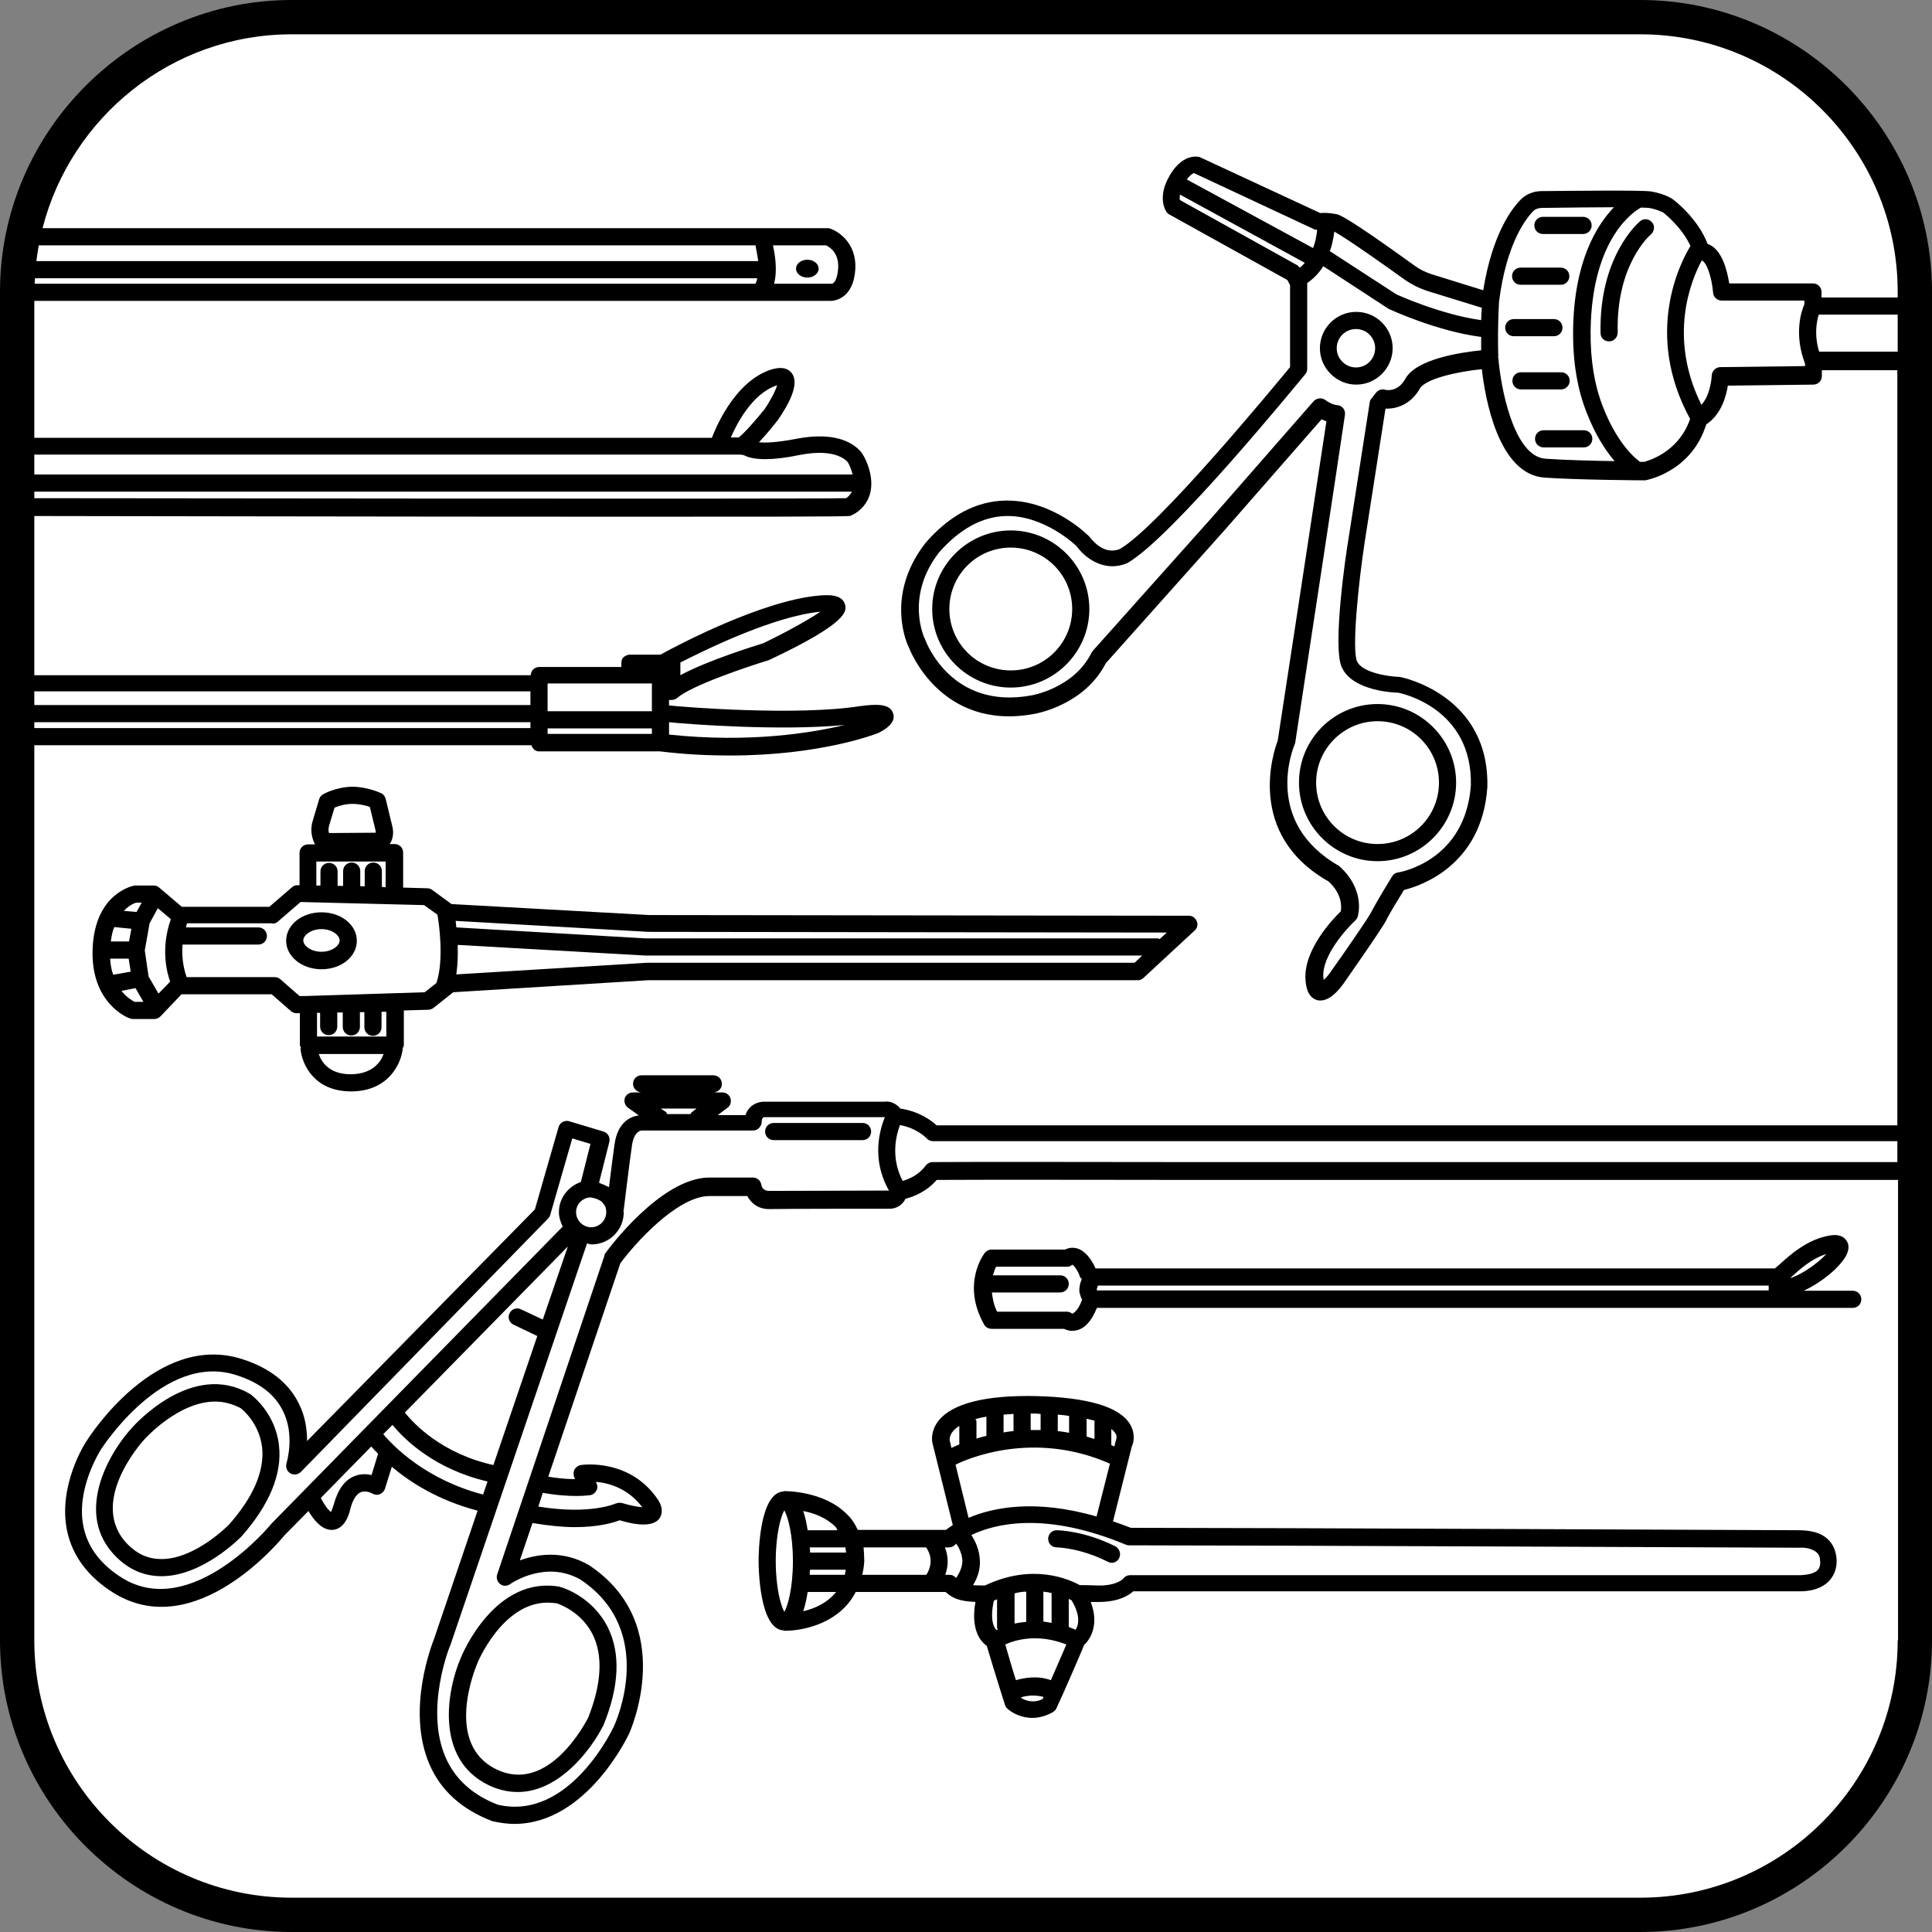
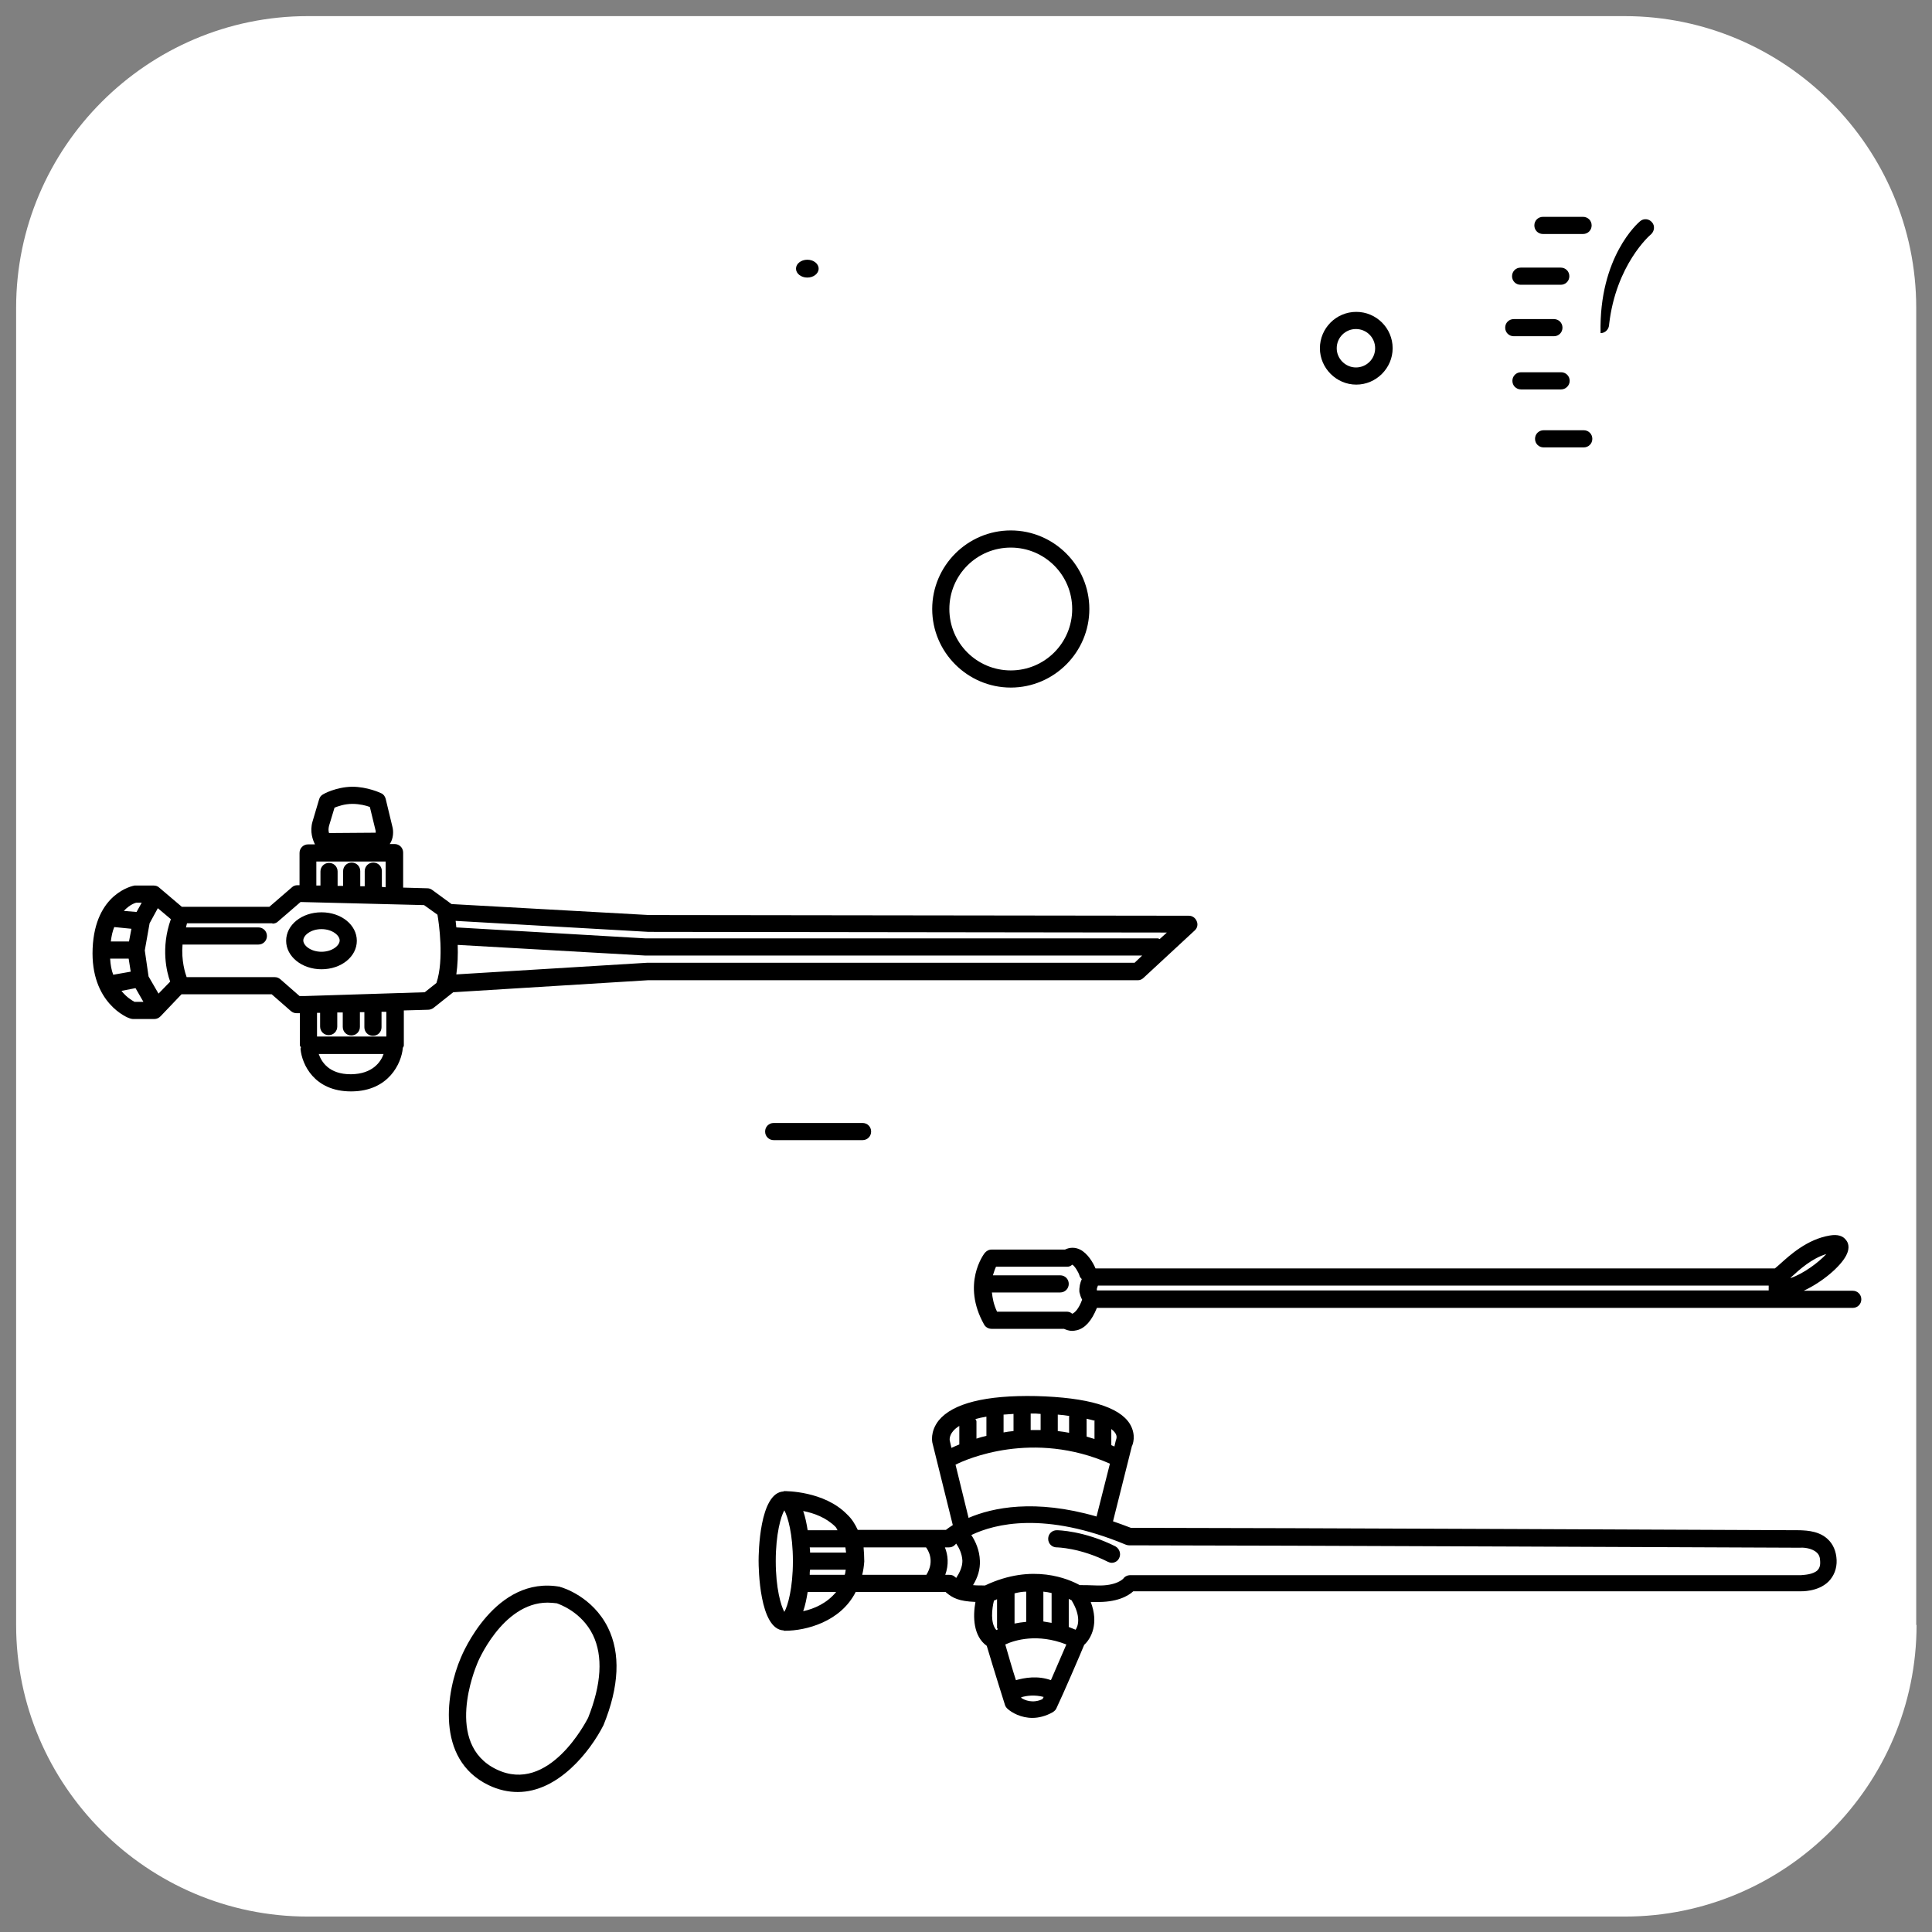
<svg xmlns="http://www.w3.org/2000/svg" version="1.1" id="Ebene_1" x="0px" y="0px" viewBox="0 0 56.31 56.31" style="enable-background:new 0 0 56.31 56.31;" xml:space="preserve">
  <rect x="0" y="0" width="56.31" height="56.31" fill="#808080" stroke="none" />
  <style type="text/css">
	.st0{fill:#FFFFFF;}
</style>
  <g>
    <path class="st0" d="M55.86,47.36c0,4.68-3.83,8.5-8.5,8.5H8.97c-4.68,0-8.5-3.83-8.5-8.5V8.97c0-4.68,3.83-8.5,8.5-8.5h38.38   c4.68,0,8.5,3.83,8.5,8.5V47.36z" />
  </g>
  <g>
    <g>
-       <path d="M47.81,0H8.5C3.83,0,0,3.83,0,8.5v39.31c0,4.68,3.83,8.5,8.5,8.5h39.31c4.68,0,8.5-3.83,8.5-8.5V8.5    C56.31,3.83,52.49,0,47.81,0z M17.37,43.19c0.36,0.03,0.93,0.18,1.35,0.74c-0.15-0.01-0.38-0.06-0.58-0.12    c-0.06-0.02-0.13-0.01-0.19,0.01c-0.01,0-0.73,0.34-2.26,0.09l0.13-0.4c0.28,0.05,0.85,0.13,1.37,0.07    c0.08-0.01,0.15-0.06,0.19-0.13s0.04-0.16,0-0.23C17.38,43.2,17.37,43.19,17.37,43.19z M14.49,45.89c-0.03,0.1,0,0.21,0.09,0.28    c0.09,0.07,0.2,0.06,0.29,0c0.04-0.03,1.04-0.71,2.05-0.13c2.23,1.49,1.03,4.15,0.98,4.26c-0.01,0.03-1.29,2.79-3.39,2.3    c-0.73-0.28-1.24-0.74-1.52-1.37c-0.62-1.42,0.12-3.26,0.14-3.29l3.98-11.7c0.05,0.01,0.09,0.03,0.13,0.03    c0.52,0,0.94-0.42,0.94-0.94c0-0.02-0.01-0.03-0.01-0.05c0-0.01,0.01-0.01,0.01-0.02c0,0,0.16-1.33,0.24-1.88    c0.06-0.41,0.26-0.43,0.28-0.43h3.25c0.13,0,0.24-0.11,0.25-0.24c0-0.07,0.02-0.15,0.08-0.15h3.51c-0.15,0.37-0.4,1.23,0.12,2.14    c-0.29,0-3.08,0.01-3.48,0.01c0,0,0,0-0.01,0c-0.17,0-0.22-0.11-0.23-0.18c-0.02-0.12-0.12-0.21-0.25-0.21h-1.28    c-1.41,0.02-2.95,2.11-3.01,2.2c-0.02,0.02-0.03,0.04-0.03,0.07L14.49,45.89z M8.46,42.94c0.1,0.06,0.23,0.04,0.31-0.04l7.21-7.39    c0.03-0.03,0.05-0.07,0.06-0.11l0.64-2.22l0.53,0.16l-0.28,1.11c-0.37,0.13-0.64,0.47-0.64,0.88c0,0.15,0.05,0.29,0.11,0.42    l-8.49,8.66c-0.02,0.03-2.33,2.83-4.35,1.58c-0.61-0.38-0.99-0.87-1.12-1.46c-0.25-1.12,0.49-2.26,0.5-2.28    c0.02-0.03,1.82-2.86,3.95-2.17c0.66,0.21,1.11,0.55,1.35,1.03c0.37,0.72,0.11,1.53,0.11,1.54C8.32,42.76,8.36,42.88,8.46,42.94z     M17.67,35.33c0,0.24-0.2,0.44-0.44,0.44s-0.44-0.2-0.44-0.44c0-0.23,0.18-0.41,0.4-0.43c0.05,0,0.08,0.01,0.12,0.02    c0.04,0.01,0.08,0.02,0.12,0.04c0.03,0.02,0.06,0.03,0.09,0.05c0.06,0.06,0.11,0.12,0.13,0.18    C17.66,35.23,17.67,35.28,17.67,35.33z M15.82,38.46l-0.64-0.3c-0.12-0.06-0.27-0.01-0.33,0.12c-0.06,0.12-0.01,0.27,0.12,0.33    l0.69,0.33l-1.28,3.76c-1.49-0.33-2.31-1.19-2.58-1.53l4.75-4.84L15.82,38.46z M10.82,42.16c0.05,0.06,0.12,0.13,0.2,0.21    l-0.19,0.62c-0.14-0.03-0.31-0.04-0.49,0.03c-0.29,0.11-0.49,0.39-0.61,0.82c-0.04,0.14-0.08,0.21-0.08,0.23    c-0.08-0.05-0.21-0.23-0.3-0.41L10.82,42.16z M11.17,41.8l0.27-0.27c0.35,0.43,1.23,1.29,2.77,1.65l-0.13,0.38    C12.43,43.13,11.48,42.17,11.17,41.8z M19.44,32.46c-0.01-0.02-0.02-0.04-0.03-0.05l-0.15-0.1h1.04l-0.14,0.11    c-0.02,0.01-0.02,0.03-0.03,0.05H19.44z M26.31,34.42c-0.36-0.68-0.19-1.34-0.08-1.63c0.49,0.09,0.76,0.37,0.77,0.38    c0.05,0.06,0.12,0.09,0.19,0.09h28.11v0.61H34.5c-0.28,0-6.83-0.01-7.32,0c-0.08,0-0.15,0.04-0.2,0.1    C26.78,34.25,26.5,34.36,26.31,34.42z M39.1,19.43c0.3,0.72,1.57,0.76,1.66,0.76c0.09,0.02,2.16,0.45,2.11,2.7    c-0.16,2.2-2.05,2.53-2.13,2.54c-0.07,0.01-0.13,0.05-0.17,0.12c-0.02,0.03-0.46,0.75-0.59,1.01c-0.08,0.17-0.78,1.18-1.2,1.77    c-0.06,0.09-0.14,0.18-0.2,0.23c0-0.02-0.01-0.05-0.01-0.09c-0.04-0.61,0.66-1.39,0.93-1.64c0.03-0.03,0.06-0.07,0.07-0.11    c0.01-0.03,0.24-0.78-0.54-1.48c-2.23-1.27-1.34-3.44-1.3-3.53c0.01-0.02,0.01-0.04,0.02-0.06c0.06-0.38,1.41-9.25,1.45-9.56    c0.01-0.07-0.01-0.14-0.05-0.19c-0.04-0.05-0.11-0.09-0.17-0.09c-0.14-0.01-0.3-0.11-0.35-0.15c-0.04-0.03-0.1-0.05-0.15-0.05    c-0.07,0-0.14,0.03-0.19,0.08l-2.93,3.35l-3.51,3.93c-0.01,0.02-0.03,0.04-0.04,0.06c-0.51,1.03-1.74,1.24-1.76,1.24    c-2.31,0.42-3.05-1.53-3.09-1.64c-0.01-0.01-0.6-1.23,0.41-2.53c0.6-0.68,1.25-1.04,1.94-1.06c1.14-0.03,2.07,0.88,2.07,0.88    c0.21,0.3,0.78,0.79,1.48,0.49c1.29-0.73,5.02-5.31,5.18-5.5c0.04-0.04,0.06-0.1,0.06-0.16v-2.5c0.13-0.09,0.31-0.24,0.47-0.49    l1.9,1.24c0.06,0.03,1.43,0.66,2.7,0.82c0,0.16,0,0.29,0,0.39c-0.59,0.06-1.89,0.25-2.21,0.83c-0.22,0.4-0.56,0.33-0.59,0.32    c-0.1-0.03-0.2,0.01-0.26,0.08l-0.14,0.18c-0.03,0.03-0.05,0.08-0.05,0.12l-0.61,3.92C39.22,16.18,38.84,18.81,39.1,19.43z     M43.17,9.33c-1.18-0.16-2.47-0.75-2.47-0.75l-1.94-1.26c0.06-0.16,0.1-0.35,0.13-0.57c0.16,0.09,0.63,0.38,2.05,1.4    c0.2,0.14,0.42,0.25,0.66,0.33l1.59,0.49C43.18,9.09,43.17,9.22,43.17,9.33z M38.27,7.23l-3.68-2c0.12-0.16,0.21-0.18,0.2-0.19    l3.53,1.65c0.02,0.01,0.04,0,0.07,0.01C38.37,6.9,38.33,7.08,38.27,7.23z M38.03,7.66c-0.05,0.06-0.1,0.11-0.15,0.14    c-0.02-0.02-0.04-0.05-0.07-0.07l-3.42-1.9c-0.01-0.04-0.01-0.09,0-0.16L38.03,7.66z M43.69,8.8c0.22-1.76,0.82-2.46,0.99-2.64    c0.08-0.08,0.18-0.1,0.26-0.1c0.84-0.01,1.56-0.02,2.1-0.02c-0.51,0.53-1.17,1.6-1.19,3.6c-0.01,0.9,0.12,1.7,0.4,2.4    c0.26,0.67,0.57,1.12,0.81,1.4c-0.62-0.01-1.45-0.03-2.01-0.07c-0.95-0.06-1.32-2.15-1.38-2.95c0-0.01-0.01-0.01-0.01-0.02    c0-0.01,0.01-0.01,0.01-0.02C43.67,10.39,43.64,9.77,43.69,8.8z M47.79,13.46c-0.01,0-0.01-0.01-0.01-0.02    c-0.01,0-0.6-0.4-1.06-1.58c-0.25-0.64-0.37-1.38-0.36-2.21c0.03-2.77,1.33-3.53,1.47-3.6c0.11,0,0.2,0.01,0.23,0.01    c0.24,0.04,0.4,0.13,0.41,0.13c0.03,0.02,0.55,0.43,0.8,0.98c-0.29,0.47-1.37,2.55-0.01,5.04c-0.36,1.04-1.33,1.24-1.33,1.25    C47.91,13.46,47.86,13.46,47.79,13.46z M49.59,11.8c-0.98-1.97-0.31-3.62,0.01-4.21c0.14,0.05,0.29,0.48,0.33,0.94    c0.01,0.13,0.12,0.23,0.25,0.23h2.41v0.11c-0.09,0.2-0.31,0.87,0.02,1.73v0.07l-2.47,0.03c-0.13,0-0.24,0.11-0.25,0.24    C49.89,10.95,49.87,11.49,49.59,11.8z M53.02,10.25c-0.15-0.5-0.07-0.89-0.01-1.08h2.3v1.08H53.02z M21.53,12.75H21.3    c0.17-0.39,0.62-1.27,1.32-1.51c0.01,0,0.02-0.01,0.03-0.01c-0.05,0.17-0.2,0.45-0.36,0.69C22.03,12.24,21.71,12.61,21.53,12.75z     M21.54,13.25c0.08,0,0.13,0.01,0.17,0.03c0.29,0.14,0.83,0.14,1.6-0.02c1.12-0.22,1.41,0.22,1.41,0.23    c0.04,0.06,0.09,0.19,0.13,0.34H1v-0.58H21.54z M15.96,21.23H19v0.16h-3.04V21.23z M19.5,21.05c0.59,0.06,3.27,0.26,5.12,0.08    c-0.96,0.23-2.77,0.53-5.12,0.28V21.05z M19.83,19.68l0-0.37c0.86-0.44,2.76-1.35,4.07-1.48c0,0,0.01,0,0.01,0    c-0.37,0.25-1.06,0.63-1.67,0.92C22.05,18.81,20.64,19.24,19.83,19.68z M19,19.92v0.81h-3.04v-0.81H19z M1,21.05h14.46v0.17H1    V21.05z M15.46,20.55H1v-0.4h14.46V20.55z M1,14.33h23.83c-0.04,0.07-0.09,0.14-0.17,0.19c-1.32,0.03-22.09,0-23.66,0V14.33z     M1.02,8.11h21.05c-0.01,0.06-0.03,0.12-0.05,0.16H1.01C1.01,8.22,1.02,8.17,1.02,8.11z M22.53,7.15h1.54    c0.1,0.04,0.38,0.21,0.36,0.65c-0.02,0.36-0.13,0.46-0.18,0.47h-1.69C22.67,7.87,22.58,7.39,22.53,7.15z M22.1,7.61H1.06    C1.08,7.46,1.1,7.31,1.13,7.15h20.92l-0.03,0.01C22.04,7.25,22.07,7.42,22.1,7.61z M55.31,47.81c0,4.14-3.37,7.5-7.5,7.5H8.5    c-4.14,0-7.5-3.37-7.5-7.5V21.72h14.49c0.03,0.1,0.11,0.18,0.22,0.18h3.53c0.73,0.09,1.41,0.12,2.04,0.12    c2.63,0,4.23-0.62,4.33-0.66c0.35-0.18,0.49-0.37,0.42-0.57c-0.09-0.29-0.5-0.27-0.96-0.21c-1.83,0.29-5.15,0.03-5.57-0.02v-0.16    l0.08,0c0,0,0,0,0,0c0.06,0,0.11-0.02,0.16-0.06c0.43-0.37,2.05-0.91,2.67-1.1c2.36-1.11,2.26-1.44,2.22-1.62    c-0.09-0.32-0.54-0.28-0.78-0.26c-1.63,0.15-4.04,1.41-4.6,1.72l-0.89,0c-0.07,0-0.13,0.03-0.18,0.07s-0.07,0.11-0.07,0.18l0,0.11    h-2.4c-0.13,0-0.24,0.11-0.24,0.24H1v-4.64c1.08,0,10.55,0.02,17.21,0.02c3.57,0,6.33,0,6.53-0.02c0.03,0,0.07-0.01,0.1-0.03    c0.26-0.13,0.43-0.34,0.51-0.59c0.16-0.53-0.15-1.09-0.19-1.15c-0.04-0.08-0.46-0.77-1.95-0.48c-0.58,0.11-0.91,0.12-1.09,0.1    c0.25-0.26,0.49-0.57,0.56-0.66c0.31-0.45,0.63-1.04,0.4-1.35c-0.12-0.16-0.33-0.2-0.63-0.1c-1.09,0.37-1.64,1.82-1.7,1.98H1V8.77    h23.24c0.01-0.01,0.64,0,0.69-0.95c0.03-0.72-0.47-1.07-0.74-1.16c-0.02-0.01-0.05-0.01-0.08-0.01H1.24C2.07,3.41,5.01,1,8.5,1    h39.31c4.14,0,7.5,3.37,7.5,7.5v0.17h-2.22V8.51c0-0.14-0.11-0.25-0.25-0.25H50.4c-0.06-0.37-0.21-1.01-0.63-1.15    c-0.29-0.76-0.99-1.29-1.04-1.32c-0.03-0.02-0.25-0.15-0.61-0.21c-0.27-0.04-2.12-0.02-3.19-0.01c-0.23,0-0.45,0.09-0.6,0.24    c-0.25,0.25-0.83,0.98-1.1,2.65L41.75,8c-0.19-0.06-0.36-0.14-0.51-0.25c-2.02-1.46-2.22-1.5-2.3-1.51    c-0.2-0.04-0.36-0.04-0.46-0.03l-3.51-1.63c-0.05-0.02-0.55-0.13-0.94,0.65c-0.27,0.54-0.07,0.89-0.04,0.93    c0.02,0.04,0.05,0.07,0.09,0.09l3.44,1.91l0.08,0.15v2.39c-0.48,0.58-3.85,4.67-4.96,5.3c-0.48,0.2-0.84-0.3-0.88-0.35    c-0.04-0.04-1.04-1.06-2.4-1.06c-0.02,0-0.05,0-0.07,0c-0.84,0.02-1.62,0.43-2.32,1.24c-1.21,1.56-0.5,3.01-0.48,3.04    c0.01,0.02,0.9,2.44,3.64,1.94c0.06-0.01,1.47-0.25,2.1-1.48l3.49-3.91l2.8-3.2c0.04,0.02,0.09,0.04,0.14,0.06    c-0.21,1.41-1.34,8.79-1.42,9.31c-0.12,0.31-0.94,2.73,1.48,4.1c0.4,0.36,0.38,0.74,0.36,0.87c-0.24,0.23-1.09,1.13-1.03,1.99    c0.01,0.13,0.03,0.51,0.34,0.6c0.03,0.01,0.07,0.01,0.1,0.01c0.28,0,0.54-0.31,0.68-0.51c0.11-0.16,1.11-1.58,1.24-1.84    c0.08-0.17,0.36-0.63,0.51-0.87c0.48-0.12,2.27-0.71,2.43-2.99c0.07-2.69-2.48-3.21-2.55-3.22c-0.35-0.01-1.11-0.13-1.25-0.46    c-0.15-0.36,0.04-2.27,0.23-3.5l0.6-3.85l0.01-0.01c0.27,0.01,0.71-0.09,0.99-0.58c0.16-0.29,1.1-0.5,1.81-0.57    c0.09,0.81,0.47,3.06,1.82,3.16c1.01,0.07,2.87,0.08,2.94,0.08c0.06-0.01,1.35-0.25,1.78-1.63c0.44-0.29,0.58-0.82,0.63-1.13    l2.49-0.03c0.14,0,0.25-0.11,0.25-0.25v-0.17h2.2v22.01H27.3c-0.15-0.14-0.51-0.41-1.06-0.49c-0.15-0.19-0.37-0.22-0.45-0.2    l-3.49,0c-0.03,0-0.23-0.01-0.4,0.13c-0.06,0.05-0.13,0.13-0.17,0.26h-0.81l0.28-0.21c0.09-0.06,0.12-0.18,0.09-0.28    s-0.13-0.17-0.24-0.17h-0.25c0.13-0.01,0.24-0.11,0.24-0.25c0-0.14-0.11-0.25-0.25-0.25h-2.09c-0.14,0-0.25,0.11-0.25,0.25    c0,0.13,0.11,0.24,0.24,0.25h-0.24c-0.11,0-0.21,0.07-0.24,0.17c-0.03,0.1,0.01,0.22,0.1,0.28l0.31,0.22    c-0.25,0.03-0.62,0.2-0.71,0.85c-0.04,0.29-0.11,0.82-0.16,1.24c-0.02-0.01-0.05-0.02-0.07-0.03c-0.05-0.03-0.1-0.05-0.16-0.07    c-0.02-0.01-0.04-0.02-0.06-0.03l0.3-1.19c0.03-0.13-0.04-0.26-0.17-0.3l-1-0.3c-0.06-0.02-0.13-0.01-0.19,0.02    c-0.06,0.03-0.1,0.09-0.12,0.15l-0.69,2.4L8.95,42c0-0.33-0.05-0.73-0.25-1.11c-0.3-0.6-0.86-1.03-1.65-1.28    c-2.49-0.79-4.44,2.25-4.52,2.38c-0.04,0.05-0.86,1.32-0.57,2.65c0.16,0.72,0.61,1.32,1.34,1.78c2.4,1.5,4.9-1.56,4.99-1.67    l0.7-0.71c0.14,0.24,0.38,0.55,0.67,0.55c0.01,0,0.03,0,0.04,0c0.36-0.03,0.48-0.47,0.51-0.61c0.05-0.19,0.14-0.42,0.31-0.49    c0.16-0.06,0.33,0.04,0.33,0.04c0.07,0.04,0.15,0.05,0.22,0.02c0.07-0.03,0.13-0.09,0.15-0.16l0.2-0.64    c0.54,0.46,1.36,0.98,2.5,1.28l-1.27,3.74c-0.03,0.08-0.83,2.05-0.13,3.66c0.33,0.76,0.94,1.31,1.83,1.65    c0.22,0.05,0.44,0.08,0.64,0.08c2.13,0,3.34-2.62,3.35-2.64c0.01-0.03,1.44-3.16-1.17-4.9c-0.77-0.45-1.53-0.32-2.02-0.14    l0.37-1.09c0.48,0.08,0.89,0.12,1.23,0.12c0.7,0,1.13-0.13,1.31-0.2c0.6,0.18,0.99,0.16,1.15-0.04c0.06-0.08,0.15-0.26-0.02-0.54    c-0.81-1.23-2.2-1.04-2.26-1.03c-0.07,0.01-0.14,0.06-0.18,0.12c-0.04,0.07-0.04,0.15-0.02,0.22c0,0,0.01,0.02,0.03,0.07    c0,0,0,0,0,0c-0.31,0-0.59-0.04-0.78-0.07l2.1-6.22c0.42-0.57,1.65-1.95,2.59-1.96h1.11c0.1,0.19,0.31,0.39,0.66,0.38    c0.42-0.01,3.5-0.01,3.5-0.01c0.18,0,0.37-0.11,0.45-0.29c0.24-0.06,0.62-0.21,0.91-0.55c1.02-0.01,7.13,0,7.2,0h20.82V47.81z" />
      <ellipse cx="23.53" cy="7.83" rx="0.33" ry="0.26" />
      <path d="M29.46,15.46c-1.26,0-2.29,1.03-2.29,2.29s1.03,2.29,2.29,2.29s2.29-1.03,2.29-2.29S30.72,15.46,29.46,15.46z     M29.46,19.54c-0.99,0-1.79-0.8-1.79-1.79s0.8-1.79,1.79-1.79c0.99,0,1.79,0.8,1.79,1.79S30.45,19.54,29.46,19.54z" />
-       <path d="M37.86,22.81c0,1.26,1.03,2.29,2.29,2.29s2.29-1.03,2.29-2.29s-1.03-2.29-2.29-2.29S37.86,21.54,37.86,22.81z     M40.15,21.02c0.99,0,1.79,0.8,1.79,1.79s-0.8,1.79-1.79,1.79s-1.79-0.8-1.79-1.79S39.17,21.02,40.15,21.02z" />
      <path d="M40.59,10.15c0-0.59-0.48-1.06-1.06-1.06c-0.59,0-1.06,0.48-1.06,1.06s0.48,1.06,1.06,1.06    C40.11,11.21,40.59,10.73,40.59,10.15z M38.96,10.15c0-0.31,0.25-0.56,0.56-0.56c0.31,0,0.56,0.25,0.56,0.56    c0,0.31-0.25,0.56-0.56,0.56C39.22,10.71,38.96,10.46,38.96,10.15z" />
      <path d="M44.97,6.82h1.17c0.14,0,0.25-0.11,0.25-0.25s-0.11-0.25-0.25-0.25h-1.17c-0.14,0-0.25,0.11-0.25,0.25    S44.83,6.82,44.97,6.82z" />
      <path d="M44.32,8.3h1.17c0.14,0,0.25-0.11,0.25-0.25S45.63,7.8,45.49,7.8h-1.17c-0.14,0-0.25,0.11-0.25,0.25S44.18,8.3,44.32,8.3z    " />
      <path d="M44.12,9.8h1.17c0.14,0,0.25-0.11,0.25-0.25S45.43,9.3,45.29,9.3h-1.17c-0.14,0-0.25,0.11-0.25,0.25S43.98,9.8,44.12,9.8z    " />
      <path d="M45.75,11.1c0-0.14-0.11-0.25-0.25-0.25h-1.17c-0.14,0-0.25,0.11-0.25,0.25s0.11,0.25,0.25,0.25h1.17    C45.63,11.35,45.75,11.24,45.75,11.1z" />
      <path d="M44.74,12.79c0,0.14,0.11,0.25,0.25,0.25h1.17c0.14,0,0.25-0.11,0.25-0.25s-0.11-0.25-0.25-0.25h-1.17    C44.85,12.54,44.74,12.65,44.74,12.79z" />
-       <path d="M48.12,6.83c0.1-0.09,0.12-0.25,0.03-0.35c-0.09-0.11-0.25-0.12-0.35-0.03c-0.05,0.04-1.2,1.03-1.15,3.26    c0,0.14,0.11,0.24,0.25,0.24c0,0,0,0,0,0c0.14,0,0.25-0.12,0.25-0.26C47.1,7.72,48.08,6.86,48.12,6.83z" />
+       <path d="M48.12,6.83c0.1-0.09,0.12-0.25,0.03-0.35c-0.09-0.11-0.25-0.12-0.35-0.03c-0.05,0.04-1.2,1.03-1.15,3.26    c0,0,0,0,0,0c0.14,0,0.25-0.12,0.25-0.26C47.1,7.72,48.08,6.86,48.12,6.83z" />
      <path d="M3.78,29.68c0.03,0.01,0.06,0.02,0.09,0.02H4.5c0.07,0,0.13-0.03,0.18-0.08l0.61-0.64h2.63l0.56,0.49    c0.05,0.04,0.1,0.06,0.16,0.06h0.1v0.93c0,0.03,0.02,0.04,0.03,0.07c0,0.02-0.02,0.03-0.01,0.05c0.04,0.43,0.39,1.23,1.47,1.23    c0.01,0,0.01,0,0.02,0c1.09-0.01,1.45-0.83,1.49-1.26c0-0.01,0-0.01,0-0.01c0.01-0.02,0.03-0.04,0.03-0.07v-1.02l0.71-0.02    c0.05,0,0.11-0.02,0.15-0.05l0.58-0.46l5.67-0.35h14.28c0.06,0,0.12-0.02,0.17-0.07l1.49-1.38c0.08-0.07,0.1-0.18,0.06-0.27    c-0.04-0.1-0.13-0.16-0.23-0.16l-15.73-0.02l-5.76-0.32l-0.56-0.41c-0.04-0.03-0.09-0.05-0.14-0.05l-0.71-0.02v-1.02    c0-0.14-0.11-0.25-0.25-0.25h-0.14c0.11-0.16,0.11-0.37,0.08-0.49l-0.2-0.83c-0.02-0.07-0.06-0.13-0.13-0.16    c-0.02-0.01-0.4-0.19-0.85-0.19c-0.47,0.01-0.83,0.21-0.84,0.22c-0.06,0.03-0.1,0.08-0.12,0.15l-0.19,0.64    c-0.09,0.3,0.01,0.55,0.07,0.67h-0.2c-0.14,0-0.25,0.11-0.25,0.25v0.94H8.67c-0.06,0-0.12,0.02-0.16,0.06l-0.66,0.57H5.3    l-0.66-0.56c-0.04-0.04-0.1-0.06-0.16-0.06l-0.56,0c-0.05,0.01-1.15,0.22-1.22,1.83C2.63,29.24,3.73,29.67,3.78,29.68z     M3.33,27.02l0.5,0.05l-0.07,0.37H3.23C3.25,27.28,3.28,27.14,3.33,27.02z M3.21,27.94h0.54l0.06,0.38l-0.51,0.09    C3.25,28.28,3.22,28.12,3.21,27.94z M3.92,29.2c-0.07-0.04-0.23-0.13-0.38-0.32l0.41-0.08l0.23,0.4H3.92z M10.24,31.31    c0,0-0.01,0-0.02,0c-0.63,0-0.85-0.36-0.93-0.59h1.89C11.1,30.95,10.86,31.3,10.24,31.31z M11.27,30.21H9.24v-0.69l0.09,0v0.4    c0,0.14,0.11,0.25,0.25,0.25s0.25-0.11,0.25-0.25v-0.41l0.16,0v0.42c0,0.14,0.11,0.25,0.25,0.25s0.25-0.11,0.25-0.25v-0.43l0.13,0    v0.44c0,0.14,0.11,0.25,0.25,0.25s0.25-0.11,0.25-0.25v-0.45l0.14,0V30.21z M33.07,28.06l-14.2,0l-5.57,0.34    c0.04-0.28,0.05-0.58,0.04-0.86l5.46,0.31h14.49L33.07,28.06z M18.9,27.16l15.11,0.02l-0.21,0.19c-0.02,0-0.03-0.02-0.05-0.02    l-14.94,0l-5.51-0.32c-0.01-0.07-0.01-0.13-0.02-0.19L18.9,27.16z M11.13,25.85v-0.46c0-0.14-0.11-0.25-0.25-0.25    s-0.25,0.11-0.25,0.25v0.44l-0.13,0v-0.44c0-0.14-0.11-0.25-0.25-0.25S10,25.25,10,25.39v0.43l-0.16,0v-0.42    c0-0.14-0.11-0.25-0.25-0.25s-0.25,0.11-0.25,0.25v0.41l-0.12,0v-0.7h2.02v0.75L11.13,25.85z M9.75,23.54    c0.1-0.04,0.29-0.11,0.52-0.11c0.21,0,0.41,0.05,0.51,0.09l0.17,0.7c0,0.02,0,0.04,0,0.05l-1.36,0.01c-0.02-0.06-0.02-0.13,0-0.21    L9.75,23.54z M7.94,26.92c0.06,0,0.12-0.02,0.16-0.06l0.66-0.57l3.6,0.09l0.39,0.28c0.04,0.22,0.2,1.31-0.03,1.99l-0.34,0.27    L8.9,29.03H8.73l-0.56-0.49c-0.05-0.04-0.1-0.06-0.16-0.06H5.44c-0.04-0.11-0.16-0.48-0.12-0.95h2.21c0.14,0,0.25-0.11,0.25-0.25    s-0.11-0.25-0.25-0.25H5.42c0.01-0.04,0.02-0.08,0.03-0.12H7.94z M4.96,28.61l-0.34,0.35l-0.29-0.5L4.22,27.7l0.14-0.79l0.24-0.44    l0.38,0.32C4.68,27.63,4.86,28.34,4.96,28.61z M3.97,26.31h0.16l-0.15,0.27l-0.37-0.03C3.79,26.35,3.97,26.31,3.97,26.31z" />
      <path d="M9.37,28.25c0.58,0,1.03-0.37,1.03-0.83s-0.45-0.83-1.03-0.83s-1.03,0.37-1.03,0.83C8.34,27.88,8.8,28.25,9.37,28.25z     M9.37,27.08c0.31,0,0.53,0.18,0.53,0.33s-0.22,0.33-0.53,0.33s-0.53-0.18-0.53-0.33S9.06,27.08,9.37,27.08z" />
      <path d="M22.55,33.23h2.59c0.14,0,0.25-0.11,0.25-0.25s-0.11-0.25-0.25-0.25h-2.59c-0.14,0-0.25,0.11-0.25,0.25    S22.41,33.23,22.55,33.23z" />
-       <path d="M7.29,40.63c-0.01,0-0.01-0.01-0.02-0.01c-1.67-0.97-3.35,0.91-3.42,0.99c-0.7,0.76-1.7,2.53-0.47,3.76    c0.38,0.38,0.82,0.57,1.33,0.57c0,0,0.01,0,0.01,0c1.19-0.01,2.27-1.11,2.32-1.16c0.82-0.93,1.19-1.83,1.09-2.66    C8.02,41.16,7.32,40.65,7.29,40.63z M6.67,44.44c-0.01,0.01-0.98,1-1.96,1c0,0-0.01,0-0.01,0c-0.37,0-0.69-0.14-0.97-0.42    c-1.2-1.21,0.41-3,0.49-3.08c0.01-0.01,0.98-1.09,2.05-1.09c0.24,0,0.49,0.06,0.74,0.19c0.07,0.05,0.55,0.45,0.63,1.15    C7.71,42.87,7.39,43.63,6.67,44.44z" />
      <path d="M13.43,48.32c-0.41,0.95-0.76,2.95,0.81,3.71c0.29,0.14,0.58,0.2,0.85,0.2c1.18,0,2.11-1.18,2.5-1.95    c0.46-1.13,0.5-2.09,0.13-2.84c-0.45-0.91-1.33-1.17-1.37-1.18c-0.01,0-0.02,0-0.02-0.01C14.43,45.9,13.47,48.22,13.43,48.32z     M15.96,46.71c0.09,0,0.18,0.01,0.27,0.02c0.08,0.03,0.72,0.25,1.05,0.92c0.3,0.62,0.25,1.44-0.14,2.42    c-0.05,0.09-1.14,2.24-2.67,1.5c-1.54-0.74-0.61-2.96-0.57-3.06C13.9,48.49,14.63,46.71,15.96,46.71z" />
      <path d="M31.48,36.42c-0.14-0.07-0.3-0.07-0.44,0H28.9c-0.08,0-0.15,0.04-0.2,0.1c-0.03,0.04-0.68,0.9-0.02,2.08    c0.04,0.08,0.13,0.13,0.22,0.13h2.11c0.07,0.03,0.15,0.06,0.24,0.06c0.04,0,0.09-0.01,0.14-0.02c0.24-0.06,0.43-0.28,0.58-0.65    H51.8H54c0.14,0,0.25-0.11,0.25-0.25s-0.11-0.25-0.25-0.25h-1.43c0.54-0.25,1.07-0.7,1.24-1.03c0.12-0.23,0.05-0.38,0-0.44    c-0.09-0.13-0.25-0.18-0.48-0.14c-0.66,0.11-1.16,0.57-1.46,0.84c-0.06,0.05-0.11,0.1-0.14,0.12H31.93    C31.86,36.8,31.7,36.53,31.48,36.42z M31.54,37.88c-0.1,0.27-0.21,0.38-0.29,0.41c-0.04-0.04-0.1-0.06-0.16-0.06h-2.03    c-0.1-0.21-0.13-0.39-0.15-0.56h1.99c0.14,0,0.25-0.11,0.25-0.25s-0.11-0.25-0.25-0.25h-1.96c0.03-0.1,0.06-0.19,0.09-0.25h2.08    c0.05,0,0.1-0.02,0.14-0.06c0.06,0.02,0.18,0.21,0.21,0.31c0.01,0.05,0.04,0.08,0.07,0.11c-0.05,0.11-0.08,0.24-0.07,0.38    C31.48,37.74,31.5,37.81,31.54,37.88C31.54,37.88,31.54,37.88,31.54,37.88z M52.21,37.22c0.23-0.21,0.59-0.54,1.02-0.67    c-0.22,0.24-0.66,0.57-1.04,0.7C52.19,37.23,52.2,37.23,52.21,37.22z M32,37.47h19.55v0.14H31.97c0,0,0-0.01,0-0.01    C31.96,37.57,31.98,37.52,32,37.47z" />
      <path d="M52.46,44.6c0,0-15.64-0.07-19.5-0.07c-0.18-0.07-0.35-0.13-0.52-0.19l0.55-2.19c0.02-0.03,0.14-0.32-0.06-0.65    c-0.31-0.5-1.23-0.77-2.73-0.81c-1.47-0.03-2.43,0.21-2.84,0.71c-0.26,0.33-0.19,0.64-0.18,0.67l0.59,2.38    c-0.08,0.05-0.15,0.1-0.2,0.14h-2.57c0,0,0,0,0,0c-0.08-0.17-0.17-0.32-0.31-0.45c-0.67-0.69-1.8-0.68-1.84-0.68    c0,0-0.01,0-0.01,0.01c-0.71,0.03-0.73,1.82-0.73,2.02s0.02,2,0.73,2.03c0,0,0.01,0.01,0.01,0.01c0,0,0,0,0,0    c0.01,0,0.02,0,0.03,0c0.61,0,1.62-0.26,2.06-1.13h2.62l0.01,0.01c0.2,0.17,0.38,0.26,0.86,0.28c-0.08,0.44-0.06,1,0.33,1.28    c0.22,0.74,0.53,1.72,0.53,1.72c0.01,0.04,0.04,0.08,0.07,0.11c0.13,0.12,0.4,0.27,0.73,0.27c0.18,0,0.39-0.05,0.6-0.17    c0.04-0.03,0.08-0.06,0.1-0.11c0.2-0.42,0.7-1.58,0.81-1.85c0.21-0.19,0.43-0.63,0.19-1.25c0.05,0,0.08,0,0.14,0    c0.61,0.02,0.95-0.17,1.1-0.31h19.42c0.05,0,0.53,0.02,0.84-0.28c0.16-0.16,0.25-0.38,0.24-0.63c-0.01-0.25-0.1-0.47-0.27-0.62    C52.97,44.58,52.5,44.61,52.46,44.6z M32.52,41.99l-0.04,0.17c-0.03-0.01-0.06-0.03-0.09-0.04v-0.47    c0.05,0.04,0.09,0.08,0.11,0.11C32.57,41.86,32.54,41.93,32.52,41.99z M31.9,41.43v0.51c-0.08-0.02-0.16-0.05-0.23-0.07v-0.52    c0.09,0.02,0.16,0.04,0.24,0.06C31.9,41.42,31.9,41.42,31.9,41.43z M31.16,41.28v0.48c-0.11-0.02-0.23-0.04-0.33-0.05v-0.48    c0.12,0.01,0.23,0.02,0.34,0.04C31.17,41.27,31.16,41.28,31.16,41.28z M30.33,41.21v0.47c-0.1,0-0.19,0-0.29,0V41.2    c0.05,0,0.1,0,0.16,0C30.24,41.2,30.28,41.21,30.33,41.21z M29.54,41.71c-0.1,0.01-0.19,0.02-0.29,0.04v-0.52    c0.09-0.01,0.19-0.01,0.29-0.02V41.71z M28.75,41.29v0.56c-0.1,0.02-0.2,0.05-0.29,0.08v-0.5c0-0.03-0.02-0.04-0.03-0.07    C28.53,41.33,28.63,41.31,28.75,41.29z M27.78,41.71c0.04-0.05,0.1-0.1,0.18-0.15v0.54c-0.09,0.04-0.17,0.07-0.23,0.1l-0.05-0.22    C27.68,41.97,27.66,41.85,27.78,41.71z M27.85,42.69c0.31-0.16,2.26-1.02,4.5-0.03l-0.39,1.54c-1.8-0.52-3.03-0.26-3.73,0.04    L27.85,42.69z M24.66,45.25h-1.05c0-0.05,0-0.09-0.01-0.15h1.04C24.65,45.15,24.65,45.2,24.66,45.25z M22.86,44.02    c0.1,0.18,0.25,0.69,0.25,1.48s-0.15,1.31-0.25,1.48c-0.1-0.18-0.25-0.69-0.25-1.48S22.76,44.19,22.86,44.02z M23.61,45.75h1.04    c-0.01,0.05-0.01,0.1-0.03,0.15H23.6C23.6,45.84,23.6,45.8,23.61,45.75z M24.35,44.5c0.03,0.03,0.04,0.07,0.06,0.1h-0.87    c-0.03-0.19-0.07-0.39-0.13-0.56C23.72,44.1,24.08,44.23,24.35,44.5z M23.41,46.96c0.06-0.17,0.1-0.37,0.13-0.56h0.83    C24.1,46.73,23.73,46.89,23.41,46.96z M25.17,45.1h1.82c0,0,0,0,0,0c0.03,0.04,0.28,0.37,0.01,0.8h-1.87    c0.03-0.12,0.05-0.25,0.06-0.39C25.19,45.37,25.18,45.23,25.17,45.1z M27.55,45.9c0.11-0.3,0.08-0.58-0.01-0.8h0.12    c0.06,0,0.12-0.02,0.17-0.07c0,0,0.02-0.02,0.04-0.04c0.08,0.12,0.17,0.29,0.18,0.5c0,0.17-0.07,0.33-0.18,0.5l-0.05-0.04    c-0.04-0.04-0.1-0.05-0.16-0.05H27.55z M31.23,46.64c0.28,0.46,0.2,0.74,0.12,0.86c-0.07-0.03-0.13-0.05-0.2-0.08V46.6    C31.18,46.62,31.21,46.63,31.23,46.64z M30.65,47.3c-0.08-0.01-0.16-0.03-0.24-0.04v-0.87c0.09,0.01,0.16,0.02,0.24,0.04V47.3z     M29.91,47.27c-0.12,0.01-0.24,0.03-0.34,0.05v-0.88c0.12-0.03,0.23-0.05,0.34-0.05V47.27z M29.08,47.49    c-0.02,0.01-0.02,0.01-0.04,0.02c-0.18-0.2-0.13-0.62-0.07-0.86c0.03-0.01,0.06-0.02,0.09-0.04v0.84    C29.07,47.46,29.08,47.47,29.08,47.49z M30.39,49.52c-0.29,0.14-0.53,0.03-0.62-0.03c0-0.01-0.01-0.02-0.01-0.02    c0.16-0.05,0.4-0.08,0.66-0.01C30.41,49.47,30.39,49.5,30.39,49.52z M30.63,48.97c-0.39-0.14-0.77-0.07-1.02,0    c-0.1-0.31-0.21-0.69-0.31-1.04c0.28-0.13,0.94-0.33,1.78,0C30.97,48.19,30.79,48.6,30.63,48.97z M52.97,45.77    c-0.13,0.12-0.37,0.13-0.48,0.14H32.94c-0.08,0-0.16,0.04-0.2,0.1c0,0-0.19,0.22-0.77,0.2c-0.22-0.01-0.38-0.01-0.5-0.01    c-0.31-0.17-1.37-0.65-2.76,0.01c-0.15,0-0.26,0-0.35-0.01c0.14-0.23,0.21-0.46,0.2-0.71c-0.01-0.31-0.13-0.57-0.25-0.75    c0.69-0.33,2.14-0.7,4.5,0.28c0.03,0.01,0.06,0.02,0.1,0.02c3.77,0,19.46,0.07,19.56,0.07c0.09-0.01,0.34,0.01,0.48,0.14    c0.07,0.06,0.1,0.15,0.1,0.26C53.06,45.66,53.01,45.73,52.97,45.77z" />
      <path d="M30.8,44.6c-0.14,0-0.25,0.11-0.25,0.25c0,0.14,0.11,0.25,0.25,0.25c0.01,0,0.68,0.01,1.49,0.42    c0.04,0.02,0.08,0.03,0.11,0.03c0.09,0,0.18-0.05,0.22-0.14c0.06-0.12,0.01-0.27-0.11-0.34C31.59,44.61,30.83,44.6,30.8,44.6z" />
    </g>
  </g>
</svg>